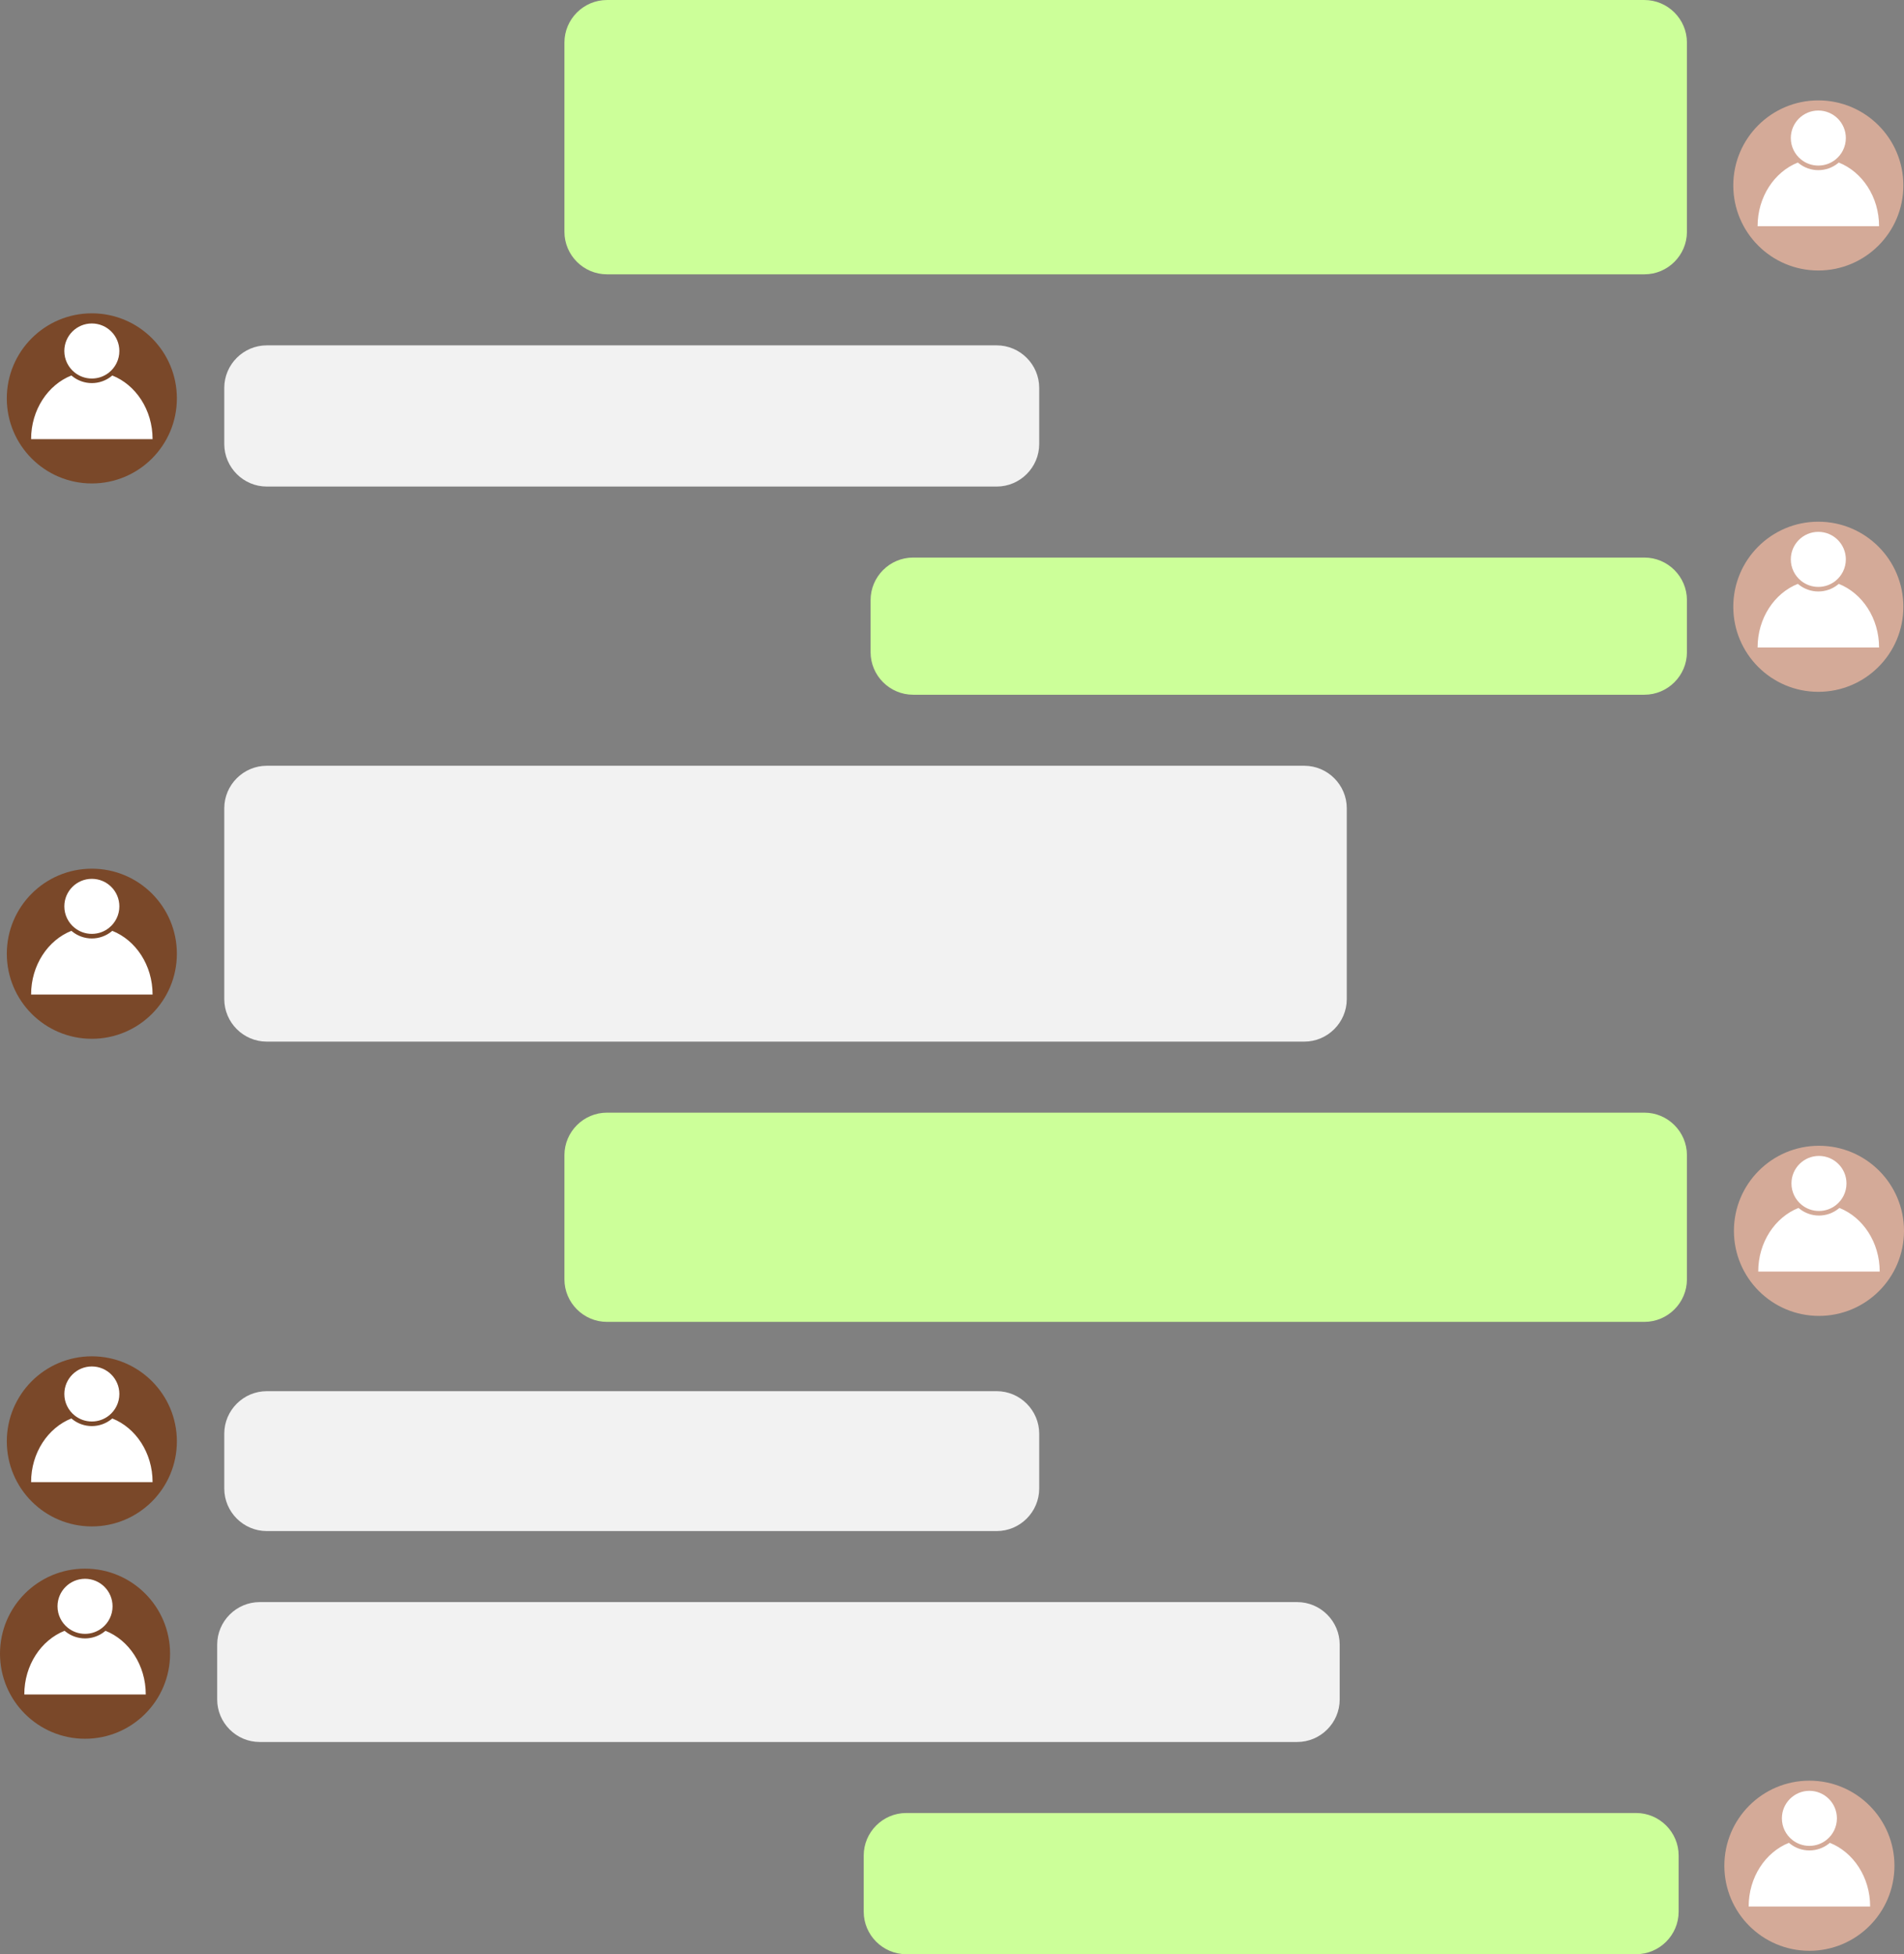
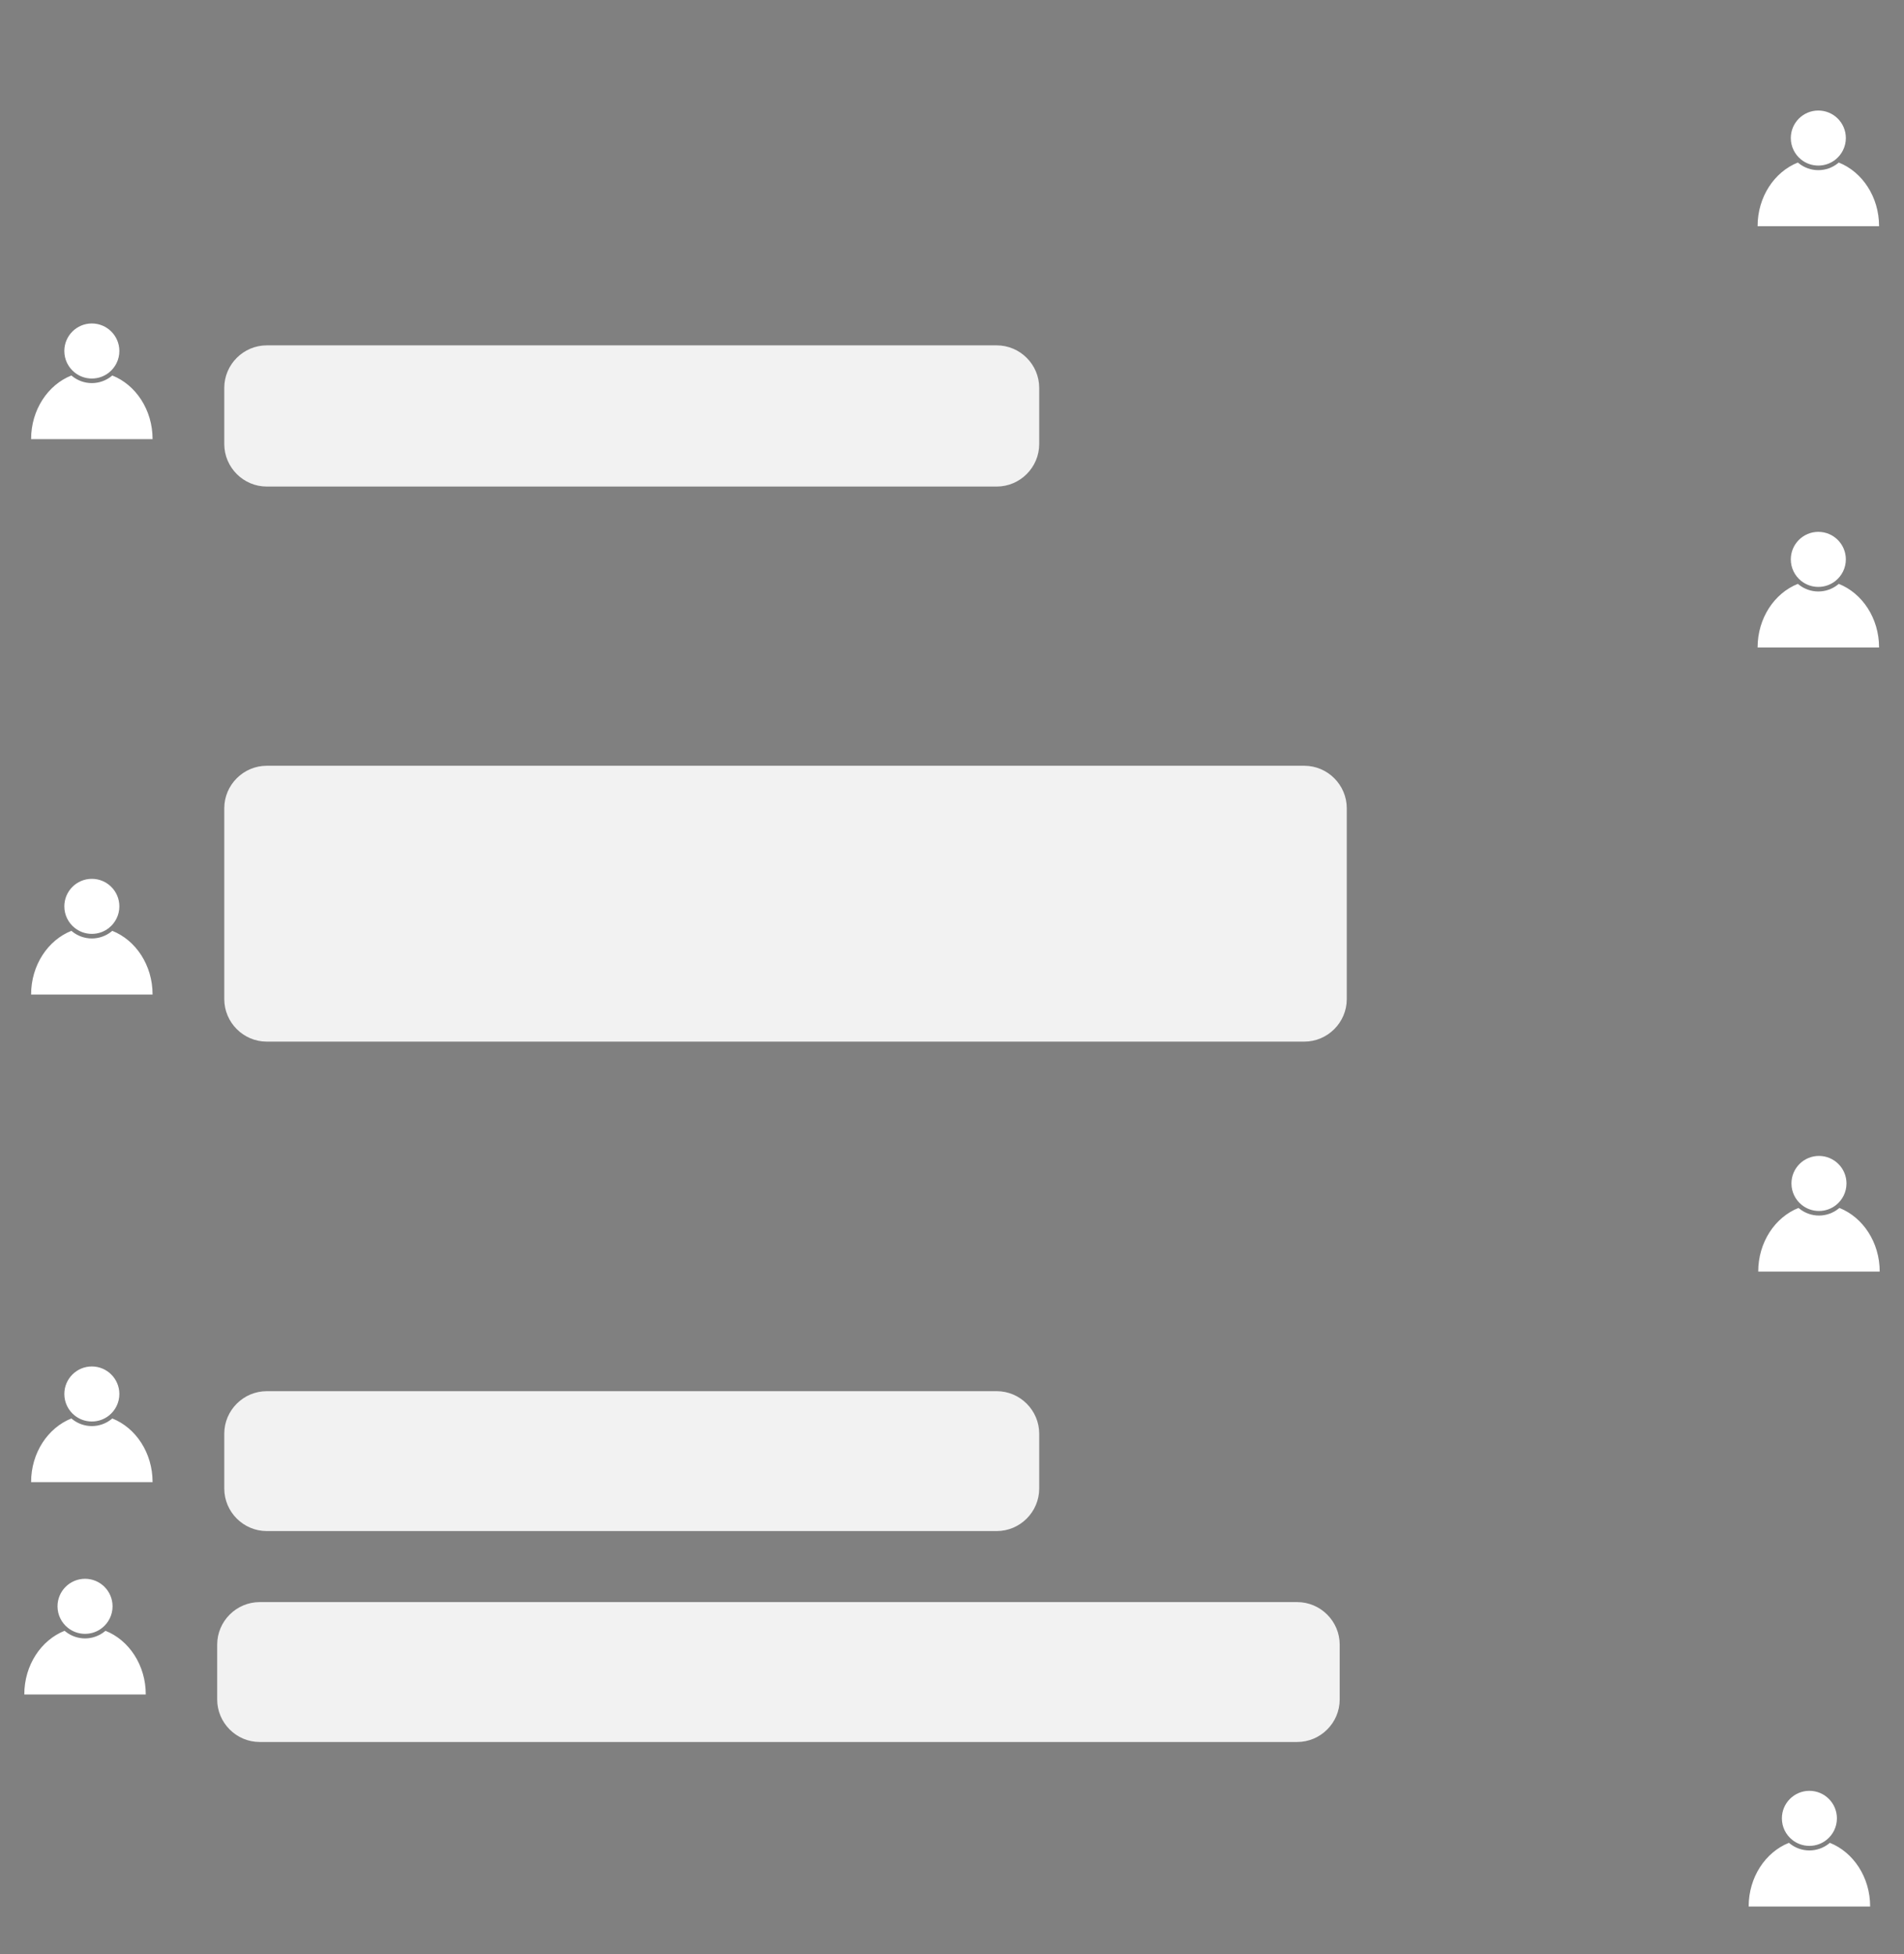
<svg xmlns="http://www.w3.org/2000/svg" fill="#000000" height="492.5" preserveAspectRatio="xMidYMid meet" version="1" viewBox="0.0 0.0 480.0 492.5" width="480" zoomAndPan="magnify">
  <rect x="0.0" y="0.0" width="480.0" height="492.5" fill="#808080" stroke="none" />
  <defs>
    <clipPath id="a">
-       <path d="M 142 0 L 426 0 L 426 492.531 L 142 492.531 Z M 142 0" />
-     </clipPath>
+       </clipPath>
  </defs>
  <g>
    <g clip-path="url(#a)" id="change1_1">
-       <path d="M 425.277 58.422 C 425.277 64.32 420.453 69.141 414.559 69.141 L 153.012 69.141 C 147.117 69.141 142.293 64.32 142.293 58.422 L 142.293 10.723 C 142.293 4.828 147.117 0.004 153.012 0.004 L 414.559 0.004 C 420.453 0.004 425.277 4.828 425.277 10.723 Z M 425.277 151.25 C 425.277 145.352 420.453 140.527 414.559 140.527 L 230.195 140.527 C 224.297 140.527 219.477 145.352 219.477 151.25 L 219.477 164.379 C 219.477 170.273 224.297 175.098 230.195 175.098 L 414.559 175.098 C 420.453 175.098 425.277 170.273 425.277 164.379 Z M 425.277 291.148 C 425.277 285.25 420.453 280.43 414.559 280.43 L 153.012 280.43 C 147.117 280.43 142.293 285.25 142.293 291.148 L 142.293 322.441 C 142.293 328.336 147.117 333.16 153.012 333.16 L 414.559 333.16 C 420.453 333.16 425.277 328.336 425.277 322.441 Z M 423.188 467.664 C 423.188 461.77 418.363 456.945 412.469 456.945 L 228.461 456.945 C 222.566 456.945 217.742 461.77 217.742 467.664 L 217.742 481.812 C 217.742 487.707 222.566 492.531 228.461 492.531 L 412.469 492.531 C 418.363 492.531 423.188 487.707 423.188 481.812 L 423.188 467.664" fill="#ccff99" />
+       <path d="M 425.277 58.422 C 425.277 64.32 420.453 69.141 414.559 69.141 L 153.012 69.141 C 147.117 69.141 142.293 64.32 142.293 58.422 L 142.293 10.723 C 142.293 4.828 147.117 0.004 153.012 0.004 L 414.559 0.004 C 420.453 0.004 425.277 4.828 425.277 10.723 Z M 425.277 151.25 C 425.277 145.352 420.453 140.527 414.559 140.527 L 230.195 140.527 C 224.297 140.527 219.477 145.352 219.477 151.25 L 219.477 164.379 C 219.477 170.273 224.297 175.098 230.195 175.098 L 414.559 175.098 C 420.453 175.098 425.277 170.273 425.277 164.379 Z M 425.277 291.148 C 425.277 285.25 420.453 280.43 414.559 280.43 L 153.012 280.43 C 147.117 280.43 142.293 285.25 142.293 291.148 L 142.293 322.441 C 142.293 328.336 147.117 333.16 153.012 333.16 L 414.559 333.16 C 420.453 333.16 425.277 328.336 425.277 322.441 Z M 423.188 467.664 C 423.188 461.77 418.363 456.945 412.469 456.945 L 228.461 456.945 C 222.566 456.945 217.742 461.77 217.742 467.664 C 217.742 487.707 222.566 492.531 228.461 492.531 L 412.469 492.531 C 418.363 492.531 423.188 487.707 423.188 481.812 L 423.188 467.664" fill="#ccff99" />
    </g>
    <g id="change2_1">
      <path d="M 261.984 111.906 C 261.984 117.805 257.16 122.629 251.266 122.629 L 67.258 122.629 C 61.363 122.629 56.539 117.805 56.539 111.906 L 56.539 97.766 C 56.539 91.867 61.363 87.043 67.258 87.043 L 251.266 87.043 C 257.16 87.043 261.984 91.867 261.984 97.766 Z M 339.523 203.719 C 339.523 197.824 334.699 193 328.805 193 L 67.258 193 C 61.363 193 56.539 197.824 56.539 203.719 L 56.539 251.809 C 56.539 257.703 61.363 262.527 67.258 262.527 L 328.805 262.527 C 334.699 262.527 339.523 257.703 339.523 251.809 Z M 261.984 361.348 C 261.984 355.453 257.16 350.629 251.266 350.629 L 67.258 350.629 C 61.363 350.629 56.539 355.453 56.539 361.348 L 56.539 375.168 C 56.539 381.062 61.363 385.887 67.258 385.887 L 251.266 385.887 C 257.16 385.887 261.984 381.062 261.984 375.168 Z M 337.738 414.508 C 337.738 408.613 332.914 403.789 327.02 403.789 L 65.473 403.789 C 59.578 403.789 54.754 408.613 54.754 414.508 L 54.754 428.328 C 54.754 434.223 59.578 439.047 65.473 439.047 L 327.02 439.047 C 332.914 439.047 337.738 434.223 337.738 428.328 L 337.738 414.508" fill="#f2f2f2" />
    </g>
    <g id="change3_1">
-       <path d="M 436.965 46.734 C 436.965 34.898 446.559 25.301 458.398 25.301 C 470.242 25.301 479.84 34.898 479.84 46.734 C 479.84 58.578 470.242 68.176 458.398 68.176 C 446.559 68.176 436.965 58.578 436.965 46.734 Z M 458.398 174.367 C 470.242 174.367 479.84 164.766 479.84 152.926 C 479.84 141.086 470.242 131.488 458.398 131.488 C 446.559 131.488 436.965 141.086 436.965 152.926 C 436.965 164.766 446.559 174.367 458.398 174.367 Z M 458.562 331.656 C 470.402 331.656 480 322.055 480 310.215 C 480 298.375 470.402 288.777 458.562 288.777 C 446.723 288.777 437.125 298.375 437.125 310.215 C 437.125 322.055 446.723 331.656 458.562 331.656 Z M 456.148 491.672 C 467.988 491.672 477.59 482.07 477.59 470.23 C 477.59 458.395 467.988 448.793 456.148 448.793 C 444.309 448.793 434.711 458.395 434.711 470.23 C 434.711 482.07 444.309 491.672 456.148 491.672" fill="#d4aa98" />
-     </g>
+       </g>
    <g id="change4_1">
-       <path d="M 23.152 121.848 C 11.312 121.848 1.715 112.246 1.715 100.406 C 1.715 88.57 11.312 78.969 23.152 78.969 C 34.992 78.969 44.59 88.57 44.59 100.406 C 44.59 112.246 34.992 121.848 23.152 121.848 Z M 44.59 240.375 C 44.59 228.539 34.992 218.941 23.152 218.941 C 11.312 218.941 1.719 228.539 1.719 240.375 C 1.719 252.215 11.312 261.816 23.152 261.816 C 34.992 261.816 44.59 252.215 44.59 240.375 Z M 44.59 363.273 C 44.59 351.438 34.992 341.84 23.152 341.84 C 11.312 341.84 1.719 351.438 1.719 363.273 C 1.719 375.117 11.312 384.715 23.152 384.715 C 34.992 384.715 44.59 375.117 44.59 363.273 Z M 42.875 416.793 C 42.875 404.953 33.281 395.355 21.438 395.355 C 9.598 395.355 0 404.953 0 416.793 C 0 428.633 9.598 438.23 21.438 438.23 C 33.281 438.23 42.875 428.633 42.875 416.793" fill="#7a4829" />
-     </g>
+       </g>
    <g id="change5_1">
      <path d="M 473.715 57.016 L 443.09 57.016 C 443.09 49.617 447.324 43.316 453.246 40.965 C 453.312 41.023 453.383 41.082 453.453 41.137 C 454.848 42.266 456.602 42.887 458.398 42.887 C 460.195 42.887 461.953 42.266 463.344 41.141 C 463.414 41.082 463.484 41.023 463.555 40.965 C 469.477 43.32 473.715 49.617 473.715 57.016 Z M 458.398 27.859 C 454.57 27.859 451.465 30.965 451.465 34.793 C 451.465 36.977 452.473 38.926 454.047 40.195 C 455.238 41.16 456.754 41.73 458.398 41.73 C 460.047 41.73 461.562 41.16 462.754 40.195 C 464.328 38.926 465.34 36.977 465.34 34.793 C 465.34 30.965 462.23 27.859 458.398 27.859 Z M 7.84 110.684 L 38.465 110.684 C 38.465 103.289 34.23 96.988 28.309 94.637 C 28.238 94.695 28.168 94.75 28.102 94.809 C 26.707 95.938 24.949 96.555 23.156 96.555 C 21.355 96.555 19.602 95.938 18.211 94.812 C 18.141 94.75 18.07 94.695 17.996 94.637 C 12.078 96.988 7.84 103.289 7.84 110.684 Z M 16.215 88.465 C 16.215 90.648 17.223 92.594 18.801 93.867 C 19.988 94.828 21.504 95.402 23.152 95.402 C 24.801 95.402 26.316 94.828 27.504 93.867 C 29.082 92.594 30.09 90.648 30.09 88.465 C 30.09 84.637 26.984 81.527 23.152 81.527 C 19.324 81.527 16.215 84.637 16.215 88.465 Z M 463.555 147.156 C 463.484 147.215 463.414 147.27 463.344 147.332 C 461.953 148.457 460.195 149.074 458.398 149.074 C 456.602 149.074 454.848 148.457 453.453 147.328 C 453.383 147.27 453.312 147.215 453.246 147.156 C 447.324 149.504 443.09 155.809 443.09 163.203 L 473.715 163.203 C 473.715 155.809 469.477 149.508 463.555 147.156 Z M 458.398 134.047 C 454.57 134.047 451.465 137.156 451.465 140.984 C 451.465 143.168 452.473 145.113 454.047 146.387 C 455.238 147.348 456.754 147.922 458.398 147.922 C 460.047 147.922 461.562 147.348 462.754 146.387 C 464.328 145.113 465.34 143.168 465.34 140.984 C 465.34 137.156 462.23 134.047 458.398 134.047 Z M 463.715 304.445 C 463.645 304.504 463.574 304.559 463.504 304.621 C 462.113 305.742 460.359 306.363 458.559 306.363 C 456.766 306.363 455.008 305.742 453.613 304.613 C 453.547 304.559 453.477 304.504 453.406 304.445 C 447.484 306.793 443.25 313.098 443.25 320.492 L 473.875 320.492 C 473.875 313.098 469.637 306.797 463.715 304.445 Z M 458.562 291.336 C 454.73 291.336 451.625 294.445 451.625 298.273 C 451.625 300.457 452.633 302.402 454.211 303.676 C 455.398 304.637 456.914 305.211 458.562 305.211 C 460.211 305.211 461.723 304.637 462.914 303.676 C 464.488 302.402 465.5 300.457 465.5 298.273 C 465.5 294.445 462.391 291.336 458.562 291.336 Z M 461.305 464.461 C 461.234 464.52 461.164 464.578 461.094 464.637 C 459.703 465.762 457.945 466.379 456.148 466.379 C 454.352 466.379 452.598 465.762 451.203 464.633 C 451.133 464.578 451.062 464.52 450.996 464.461 C 445.074 466.812 440.84 473.113 440.84 480.508 L 471.465 480.508 C 471.465 473.113 467.223 466.816 461.305 464.461 Z M 456.148 451.355 C 452.32 451.355 449.215 454.461 449.215 458.289 C 449.215 460.473 450.219 462.418 451.797 463.691 C 452.988 464.656 454.504 465.227 456.148 465.227 C 457.797 465.227 459.312 464.656 460.504 463.691 C 462.078 462.418 463.086 460.473 463.086 458.289 C 463.086 454.461 459.98 451.355 456.148 451.355 Z M 7.84 250.656 L 38.465 250.656 C 38.465 243.258 34.23 236.957 28.309 234.605 C 28.238 234.664 28.168 234.723 28.102 234.777 C 26.707 235.906 24.949 236.527 23.156 236.527 C 21.355 236.527 19.602 235.906 18.211 234.781 C 18.141 234.723 18.07 234.664 17.996 234.605 C 12.082 236.961 7.84 243.258 7.84 250.656 Z M 16.219 228.438 C 16.219 230.617 17.223 232.566 18.801 233.836 C 19.992 234.801 21.504 235.371 23.152 235.371 C 24.801 235.371 26.316 234.801 27.504 233.836 C 29.082 232.566 30.09 230.617 30.09 228.438 C 30.09 224.605 26.984 221.5 23.152 221.5 C 19.324 221.5 16.219 224.605 16.219 228.438 Z M 7.84 373.555 L 38.465 373.555 C 38.465 366.156 34.23 359.855 28.309 357.504 C 28.238 357.566 28.168 357.621 28.102 357.68 C 26.707 358.805 24.949 359.426 23.156 359.426 C 21.355 359.426 19.602 358.805 18.211 357.68 C 18.141 357.621 18.07 357.566 17.996 357.504 C 12.082 359.859 7.84 366.156 7.84 373.555 Z M 16.219 351.336 C 16.219 353.516 17.223 355.465 18.801 356.738 C 19.992 357.699 21.504 358.27 23.152 358.27 C 24.801 358.27 26.316 357.699 27.504 356.738 C 29.082 355.465 30.09 353.516 30.09 351.336 C 30.09 347.508 26.984 344.398 23.152 344.398 C 19.324 344.398 16.219 347.508 16.219 351.336 Z M 6.125 427.07 L 36.75 427.07 C 36.75 419.676 32.516 413.371 26.594 411.02 C 26.523 411.082 26.453 411.137 26.387 411.191 C 24.992 412.32 23.234 412.941 21.441 412.941 C 19.641 412.941 17.887 412.32 16.496 411.195 C 16.426 411.137 16.355 411.082 16.281 411.02 C 10.363 413.375 6.125 419.676 6.125 427.07 Z M 14.5 404.852 C 14.5 407.031 15.508 408.98 17.086 410.254 C 18.277 411.215 19.789 411.789 21.438 411.789 C 23.086 411.789 24.602 411.215 25.789 410.254 C 27.367 408.98 28.375 407.031 28.375 404.852 C 28.375 401.02 25.27 397.914 21.438 397.914 C 17.609 397.914 14.5 401.02 14.5 404.852" fill="#ffffff" />
    </g>
  </g>
</svg>